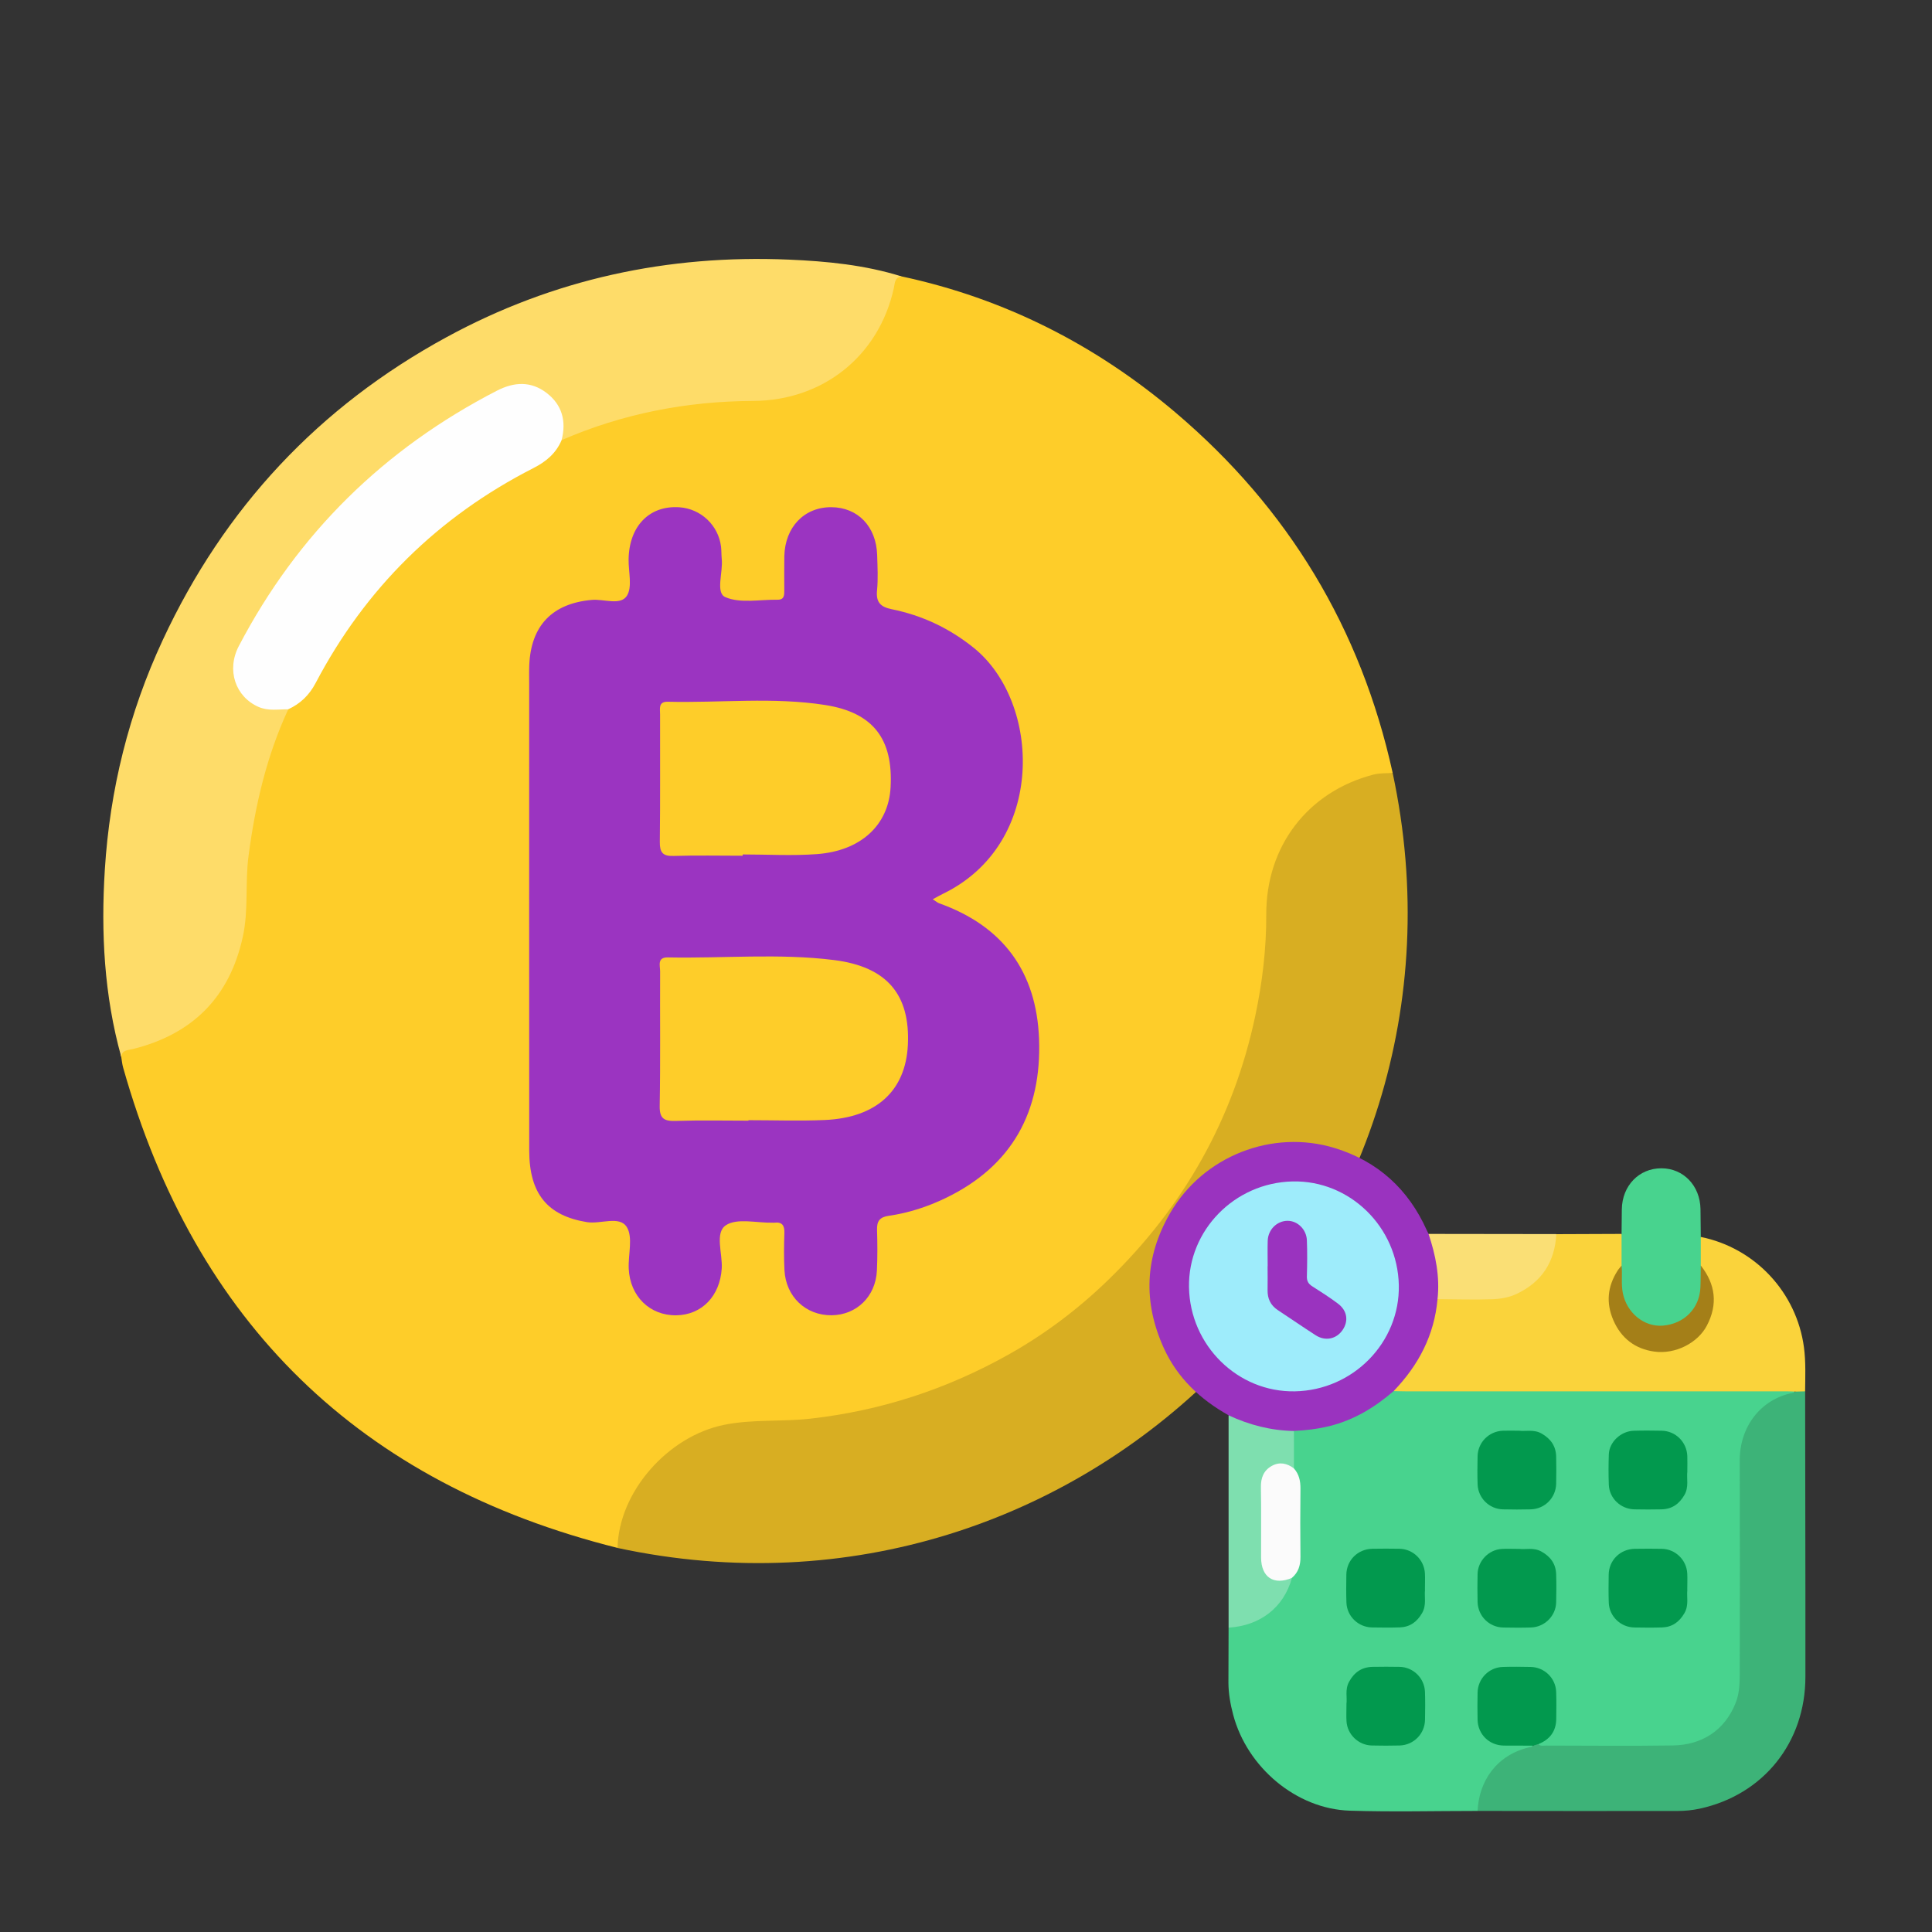
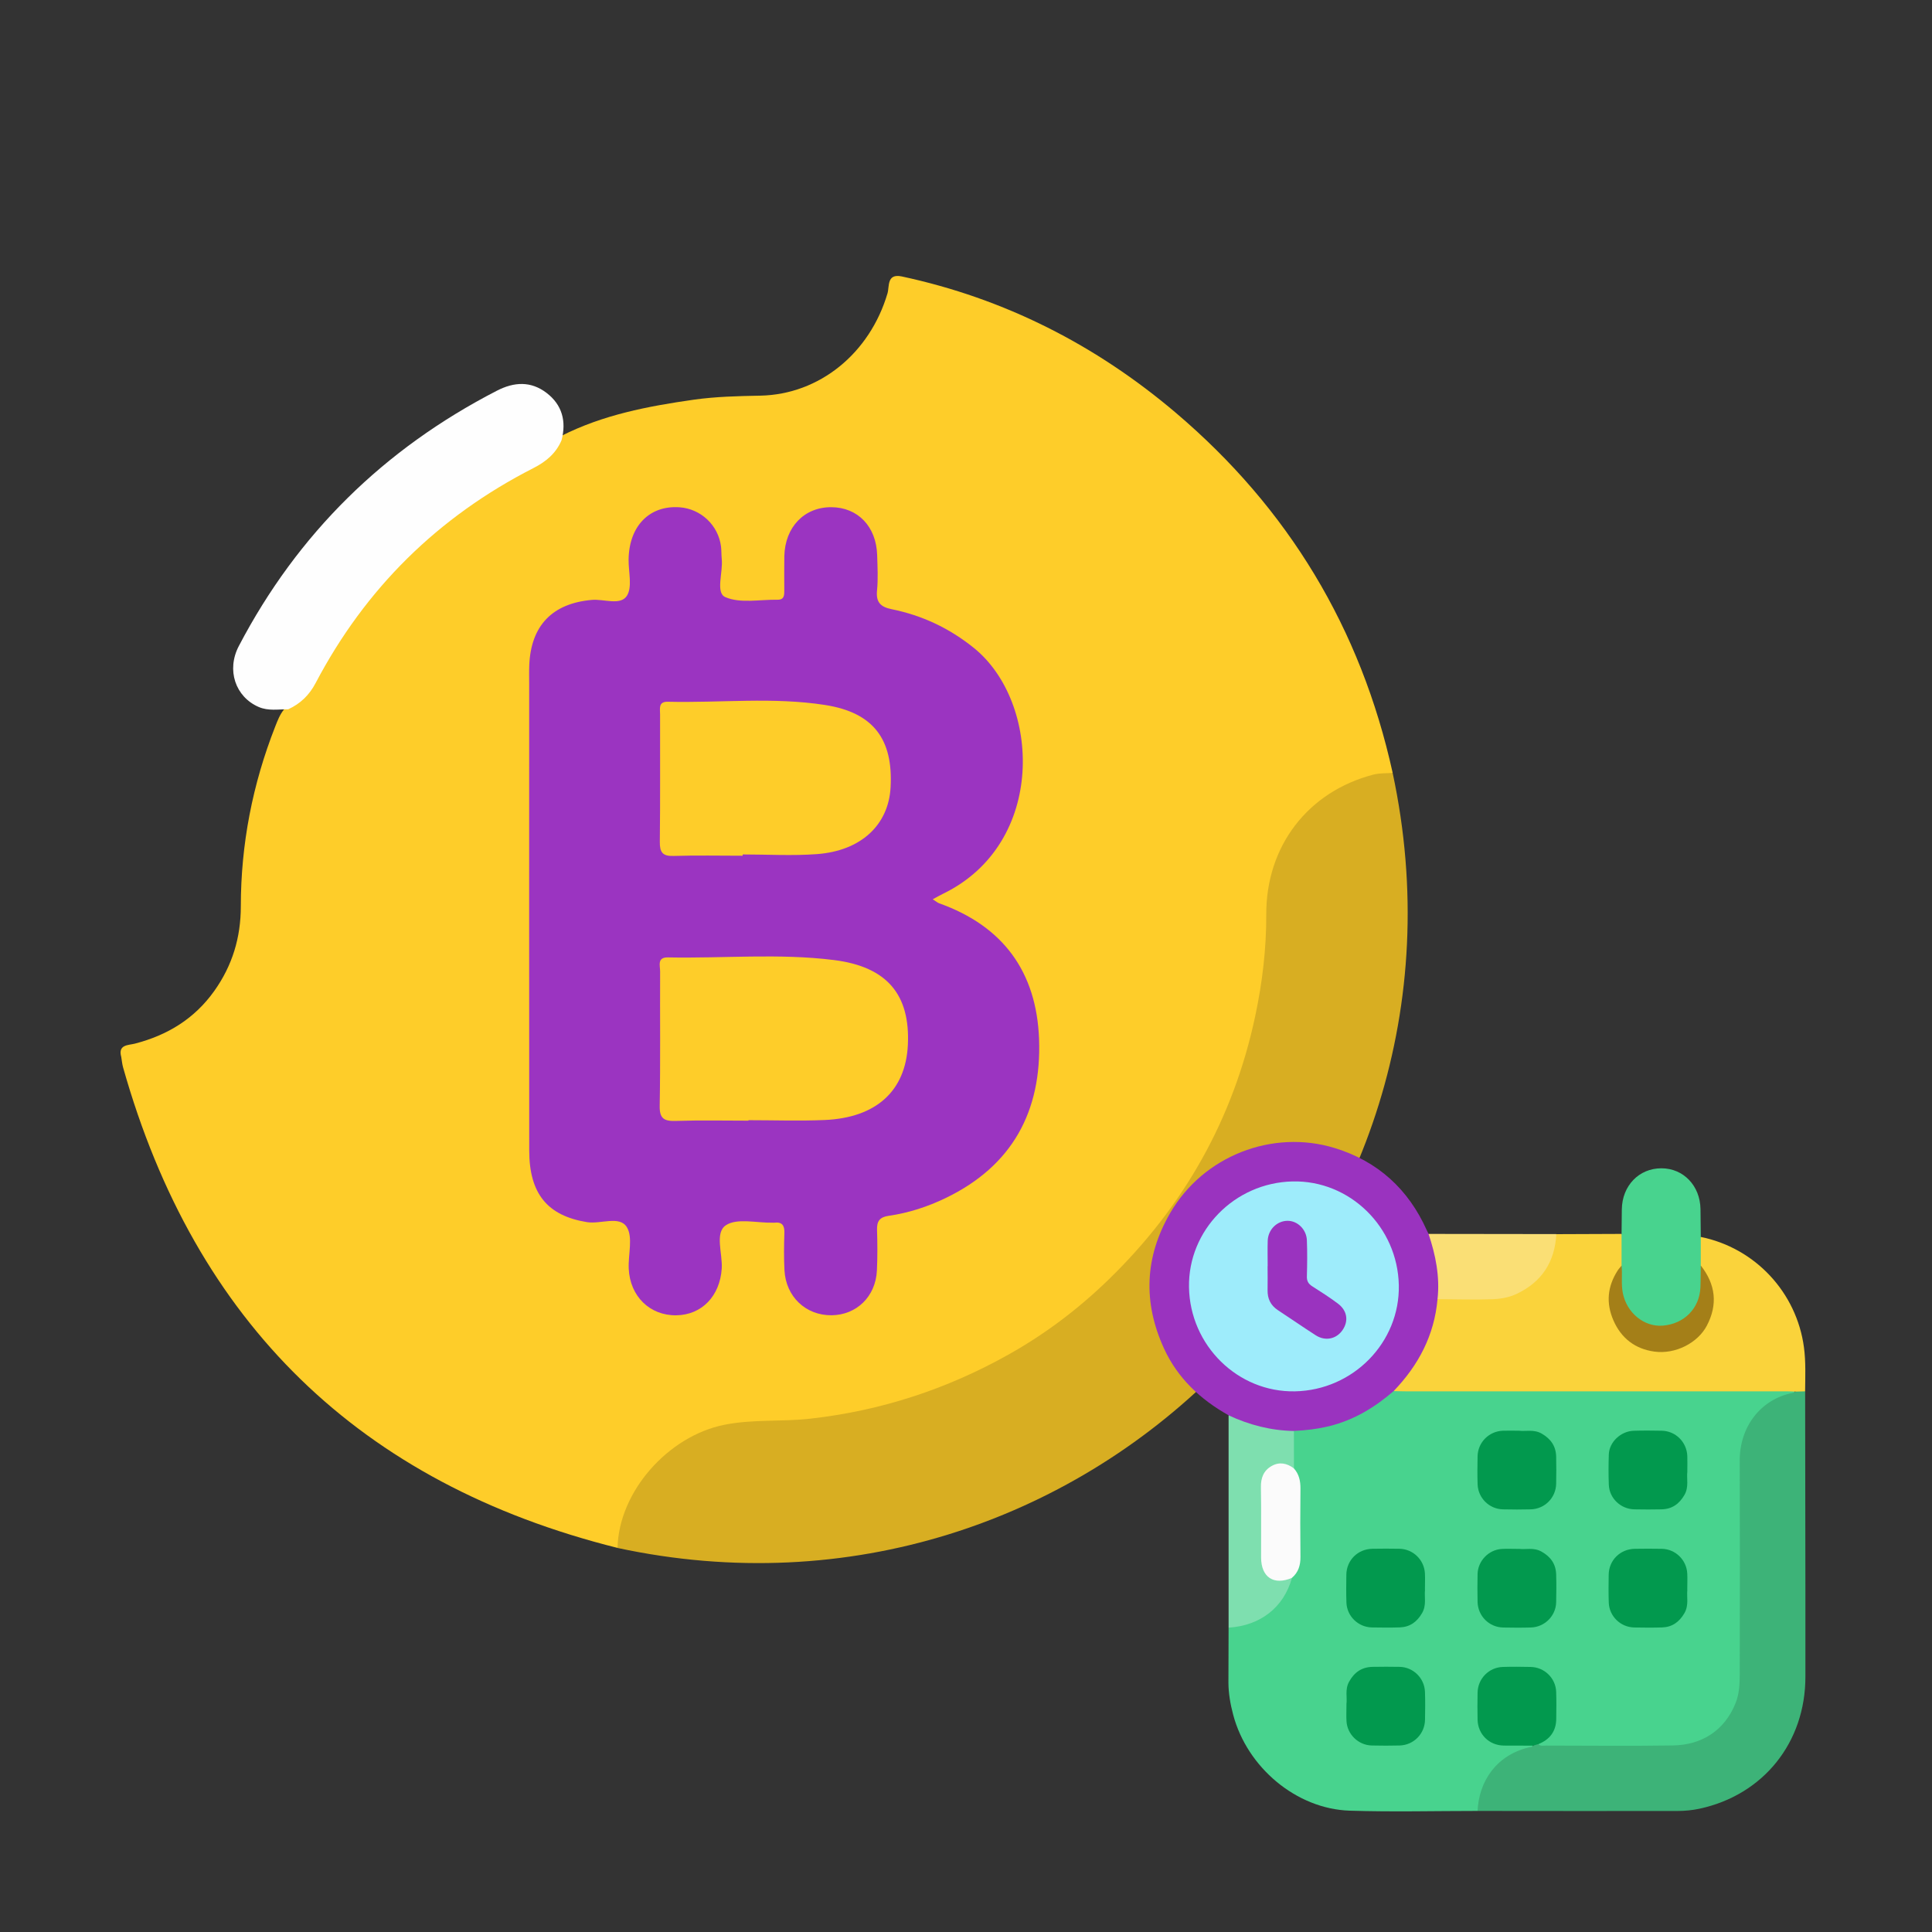
<svg xmlns="http://www.w3.org/2000/svg" id="Layer_1" data-name="Layer 1" viewBox="0 0 454.32 454.32">
  <rect x="0" y="0" width="454.32" height="454.32" fill="#333333" stroke="none" />
  <defs>
    <style>
      .cls-1 {
        fill: #fad33b;
      }

      .cls-2 {
        fill: #02994e;
      }

      .cls-3 {
        fill: #fefefe;
      }

      .cls-4 {
        fill: #fedc69;
      }

      .cls-5 {
        fill: #fbfbfb;
      }

      .cls-6 {
        fill: #fadf75;
      }

      .cls-7 {
        fill: #fecd29;
      }

      .cls-8 {
        fill: #9a33bf;
      }

      .cls-9 {
        fill: #7edfaf;
      }

      .cls-10 {
        fill: #9eecfb;
      }

      .cls-11 {
        fill: #d8ae22;
      }

      .cls-12 {
        fill: #a47f18;
      }

      .cls-13 {
        fill: #3db378;
      }

      .cls-14 {
        fill: #9b34c1;
      }

      .cls-15 {
        fill: #48d38e;
      }
    </style>
  </defs>
  <g>
    <path class="cls-7" d="M145.22,364c-60.64-15.16-99.32-52.91-116.28-113.01-.22-.79-.29-1.63-.43-2.45-.81-2.94,1.67-2.73,3.19-3.12,7.67-1.98,14.02-5.84,18.68-12.38,4.26-5.98,6.25-12.58,6.25-19.91,.01-14.59,2.75-28.69,8.09-42.28,.56-1.42,1.1-2.85,2.09-4.05,4.54-2.86,6.91-7.45,9.48-11.9,11.07-19.12,26.58-33.69,45.86-44.26,3.88-2.13,7.16-4.67,9.83-8.12,9.78-4.97,20.38-6.99,31.09-8.52,5.21-.74,10.47-.86,15.73-.96,13.94-.29,25.74-9.98,29.9-24.05,.48-1.63-.21-4.71,3.32-3.99,24.23,5.19,45.69,16.12,64.49,32.08,26.44,22.45,43.51,50.7,50.98,84.65-1.02,1.16-2.49,1.1-3.82,1.43-14.97,3.73-24.61,16.02-24.81,31.49-.46,35.51-13.89,65.43-39.9,89.35-19.35,17.8-42.43,28.06-68.77,30.68-3.74,.37-7.45,.7-11.2,.71-16.58,.03-28.5,9.44-32.5,25.6-.26,1.07-.33,2.22-1.27,2.99Z" />
    <path class="cls-11" d="M145.22,364c.27-13.2,11.87-26.3,25.1-28.95,6.71-1.35,13.48-.68,20.22-1.44,16.63-1.87,32.08-6.93,46.59-15.06,8.59-4.81,16.43-10.73,23.5-17.59,17.75-17.22,29.43-37.85,34.56-62.1,1.66-7.84,2.61-15.77,2.58-23.81-.05-16.08,9.77-28.88,25.2-32.9,1.45-.38,3.01-.28,4.52-.4,23.41,109.34-73.05,205.75-182.27,182.26Z" />
-     <path class="cls-4" d="M67.78,166.8c-5.08,10.97-7.77,22.53-9.34,34.51-.83,6.32,.04,12.66-1.33,18.93-3.11,14.29-11.84,22.94-25.86,26.45-1.23,.31-2.53,.15-2.74,1.84-4.02-14.43-4.79-29.22-3.86-44.02,1.18-18.79,5.64-36.87,13.63-54.02,14.46-31.07,36.68-54.85,66.78-71.23,25.08-13.65,52.01-19.42,80.42-18.21,8.94,.38,17.91,1.25,26.55,3.96-1.68,.21-1.56,1.49-1.84,2.74-3.51,15.97-16.68,26.46-33.06,26.53-15.62,.07-30.68,2.97-45.04,9.21-.97-.71-.6-1.74-.65-2.68-.41-7.56-6.54-11.53-13.43-8.25-8.79,4.18-17.04,9.38-24.57,15.58-14.38,11.85-26.48,25.63-35.24,42.24-4.42,8.39-1.94,13.96,7.39,15.42,.83,.13,1.66,.25,2.2,1Z" />
    <path class="cls-14" d="M219.31,211.46c.86,.54,1.18,.83,1.55,.96,15.02,5.35,22.89,16.11,23.48,31.92,.63,16.98-6.29,29.81-21.91,37.36-4.26,2.06-8.75,3.53-13.43,4.2-2.1,.3-2.82,1.23-2.76,3.28,.1,3.19,.12,6.39-.03,9.58-.29,6.12-4.77,10.47-10.66,10.53-6.06,.06-10.76-4.37-11.08-10.61-.15-2.91-.11-5.83-.02-8.74,.06-1.76-.52-2.64-2.36-2.42-.14,.02-.28,0-.42,0-3.74,.08-8.34-1.14-10.97,.6-2.68,1.78-.75,6.68-.98,10.2-.43,6.44-4.66,10.89-10.69,10.98-6.21,.08-10.89-4.46-11.18-10.98-.15-3.32,1.05-7.4-.47-9.79-1.73-2.72-6.14-.62-9.36-1.14-9.26-1.51-13.56-6.64-13.57-16.85-.03-36.51-.01-73.03-.01-109.54,0-1.53-.04-3.06,.02-4.58,.39-9.34,5.45-14.54,14.73-15.35,2.83-.25,6.69,1.38,8.21-.94,1.35-2.06,.38-5.65,.42-8.56,.1-7.85,4.9-12.78,11.97-12.28,5.01,.35,9.13,4.22,9.76,9.22,.12,.96,.07,1.94,.17,2.91,.35,3.11-1.5,7.96,.83,8.99,3.51,1.54,8.14,.55,12.29,.62,1.66,.03,1.59-1.18,1.59-2.31,0-2.64-.04-5.28,.01-7.91,.15-6.85,4.67-11.56,11.03-11.54,6.24,.02,10.59,4.53,10.8,11.25,.08,2.77,.24,5.57-.03,8.32-.28,2.79,.83,3.89,3.45,4.42,7.17,1.46,13.57,4.46,19.34,9.12,15.77,12.75,17.05,45.91-7.18,57.75-.74,.36-1.46,.77-2.53,1.35Z" />
    <path class="cls-3" d="M67.78,166.8c-2.33-.03-4.68,.44-6.97-.56-5.45-2.38-7.61-8.66-4.65-14.32,13.84-26.45,34.16-46.38,60.68-60.04,4.08-2.1,8.01-2.29,11.68,.51,3.67,2.8,4.7,6.66,3.54,11.11-1.3,3.1-3.67,5.07-6.62,6.57-22.41,11.43-39.51,28.28-51.22,50.55-1.49,2.84-3.59,4.87-6.46,6.18Z" />
    <path class="cls-7" d="M176.01,263.53c-5.68,0-11.37-.13-17.05,.06-2.74,.09-3.89-.48-3.83-3.57,.19-10.53,.05-21.07,.1-31.6,0-1.33-.75-3.34,1.84-3.28,13.01,.26,26.09-1,39.03,.62,12.56,1.57,17.95,8.2,17.39,19.95-.52,10.81-7.42,17.15-19.61,17.67-5.95,.25-11.92,.04-17.88,.04v.11Z" />
    <path class="cls-7" d="M174.64,201.23c-5.41,0-10.83-.12-16.23,.05-2.61,.09-3.28-.86-3.25-3.35,.12-9.99,.04-19.98,.06-29.97,0-1.29-.45-2.99,1.81-2.94,12.33,.3,24.74-1.15,36.97,.76,11.43,1.78,16.04,8.09,15.43,19.34-.48,8.86-6.94,14.96-17.32,15.73-5.79,.43-11.64,.08-17.47,.08,0,.1,0,.2,0,.3Z" />
  </g>
  <g>
    <path class="cls-15" d="M347.46,425.85c-10.02,0-20.05,.26-30.06-.06-12.56-.4-24.13-10.17-27.41-22.55-.66-2.49-1.11-5.01-1.12-7.58,0-4.3,.02-8.61,.04-12.91,.62-.65,1.47-.74,2.28-.86,5.88-.91,9.6-4.42,11.79-9.77,.22-.53,.4-1.08,.71-1.57,1.18-1.39,1.58-3,1.56-4.81-.05-4.55-.07-9.09,0-13.64,.04-2.4-.08-4.73-1.41-6.83-.24-2.83-.37-5.65,.07-8.47,.41-.86,1.23-.81,1.99-.87,7.32-.53,13.88-3.03,19.64-7.61,.84-.67,1.62-1.5,2.79-1.64,.96-.15,1.92-.13,2.88-.13,29.13,0,58.26,0,87.39,0,1.14,0,2.32-.16,3.41,.37-.02,1.01,0,1.05-1.27,1.46-2.67,.85-5.13,2.02-7,4.21-2.55,2.99-3.99,6.41-3.99,10.37-.02,16.76,.01,33.52-.02,50.28,0,3.62-.39,7.17-2.47,10.33-3.32,5.05-8.13,7.4-14,7.48-9.76,.14-19.51,.05-29.27,.03-.82,0-1.7,.09-2.31-.67,.03-.87,.82-1.07,1.33-1.51,1.55-1.32,2.45-2.92,2.41-5.01-.04-1.86,.05-3.72-.03-5.58-.14-3.46-2.44-5.7-5.91-5.77-1.92-.04-3.85-.07-5.77,.01-3.36,.14-5.6,2.42-5.69,5.79-.05,1.86-.05,3.72,0,5.58,.1,3.71,2.37,5.91,6.06,6.03,2.1,.07,4.23-.33,6.3,.3,.42,1.36-.82,1.17-1.41,1.35-3.02,.94-5.66,2.41-7.64,4.94-1.78,2.28-2.69,4.93-3.32,7.7-.13,.56-.1,1.16-.55,1.6Z" />
    <path class="cls-13" d="M347.46,425.85c.31-6.92,4.35-13.08,12.06-14.94,.37-.09,.78-.04,1.03-.4,.3-.42,.66-.65,1.18-.37,.52,.55,1.2,.34,1.82,.34,9.95,.01,19.89,.12,29.84-.03,6.65-.1,12.11-3.37,14.75-9.98,.84-2.1,.96-4.37,.97-6.59,.04-16.82,.06-33.63,0-50.45-.02-7.87,4.87-14.39,12.44-15.88,.24-.05,.45-.2,.68-.31,.73-.73,1.49-.66,2.26-.06,.02,15.62,.05,31.24,.06,46.85,0,6.75,0,13.5,0,20.25,.02,15.46-9.88,27.82-24.92,31.05-1.68,.36-3.43,.53-5.15,.53-15.68,.03-31.35,0-47.03-.01Z" />
    <path class="cls-1" d="M424.49,327.18c-.75,.02-1.5,.04-2.26,.06-.7-.02-1.41-.06-2.11-.06-29.84,0-59.67,0-89.51,0-.96,0-1.92-.04-2.88-.06,.52-1.92,2.07-3.15,3.21-4.65,3.46-4.58,5.63-9.66,6.37-15.34,.1-.76,.09-1.56,.98-1.91,3.76-.4,7.54-.08,11.3-.18,3.79-.11,7.39-.88,10.34-3.45,2.71-2.37,4.78-5.15,5.13-8.91,.08-.89,.21-1.79,.91-2.46,5.11-.02,10.22-.04,15.33-.06,1.18,1.46,.49,3.18,.65,4.77,.07,.69,.01,1.4-.13,2.09-.37,1.39-1.36,2.44-1.95,3.73-2.68,5.92-.03,12.57,5.78,15.58,5.37,2.78,13.38-.37,15.64-5.69,1.56-3.68,1.42-7.06-.3-10.53-.51-1.03-1.29-1.92-1.58-3.07-.03-2.08-.73-4.21,.52-6.17,12.81,2.59,22.56,13.06,24.28,25.97,.46,3.45,.3,6.89,.27,10.35Z" />
    <path class="cls-8" d="M338.04,305.5c-.75,8.49-4.48,15.55-10.31,21.61-4.44,3.85-9.35,6.83-15.13,8.25-2.74,.67-5.52,1.01-8.33,1.13-2.06,1.09-4.13,.25-6.15-.06-2.51-.37-4.91-1.31-7.31-2.13-.79-.27-1.51-.68-1.9-1.49-6.64-3.72-12-8.73-15.2-15.73-4.94-10.82-4.55-21.44,1.45-31.81,7.78-13.45,24.08-19.8,38.74-15.29,10.11,3.11,17.28,9.66,21.61,19.31,.13,.29,.28,.57,.42,.86,.17,.19,.01-.08,.13,.14,2.47,4.67,3.2,9.62,2.4,14.82-.03,.19-.25,.28-.41,.38Z" />
    <path class="cls-15" d="M381.32,297.58c0-2.48,0-4.95,0-7.43,.02-1.92,.04-3.85,.06-5.77,.08-5.56,4.04-9.66,9.32-9.65,5.17,.01,9.09,4.09,9.18,9.59,.04,2.18,.05,4.36,.07,6.54,0,2.24,0,4.48,0,6.72,1.1,4.64,.8,8.99-3.07,12.32-5.47,4.72-13.71,1.8-15.4-4.39-.72-2.63-1.05-5.27-.16-7.94Z" />
    <path class="cls-9" d="M288.91,332.82c4.87,2.27,9.97,3.59,15.36,3.68,0,2.93,0,5.86,.01,8.79-.61,.27-1.11-.13-1.65-.29-2.73-.78-5.39,.94-5.46,3.78-.15,6.04-.07,12.08-.03,18.12,.01,2.36,2.29,5.16,5.18,4.14,.48-.17,1-.28,1.49,.02-1.93,6.93-7.42,11.23-14.9,11.69,0-16.64,0-33.28,0-49.92Z" />
    <path class="cls-6" d="M338.04,305.5c.58-5.29-.44-10.36-2.11-15.34,10.02,.01,20.03,.03,30.05,.04-.35,6.5-3.37,11.23-9.3,14.05-1.83,.87-3.81,1.2-5.75,1.27-4.29,.15-8.59,0-12.88-.02Z" />
    <path class="cls-2" d="M357.2,336.44c1.57,.2,3.5-.38,5.34,.68,2.14,1.23,3.34,2.94,3.4,5.4,.05,2.12,.04,4.24,0,6.36-.05,3.3-2.65,5.96-5.97,6.05-2.18,.06-4.37,.05-6.55,0-3.2-.06-5.84-2.65-5.95-5.87-.08-2.18-.05-4.37-.01-6.56,.05-3.3,2.65-5.94,5.97-6.06,1.15-.04,2.31,0,3.78,0Z" />
    <path class="cls-2" d="M396.79,346.02c-.22,1.62,.41,3.62-.68,5.52-1.23,2.14-2.95,3.34-5.4,3.39-2.12,.05-4.24,.04-6.36,0-3.22-.05-5.91-2.59-6.03-5.79-.09-2.37-.08-4.76,0-7.13,.11-2.91,2.81-5.46,5.86-5.56,2.18-.07,4.37-.05,6.55-.01,3.3,.05,5.93,2.66,6.05,5.98,.04,1.09,0,2.19,0,3.6Z" />
    <path class="cls-2" d="M335.1,373.87c-.2,1.59,.41,3.59-.7,5.48-1.21,2.07-2.87,3.26-5.24,3.34-2.18,.07-4.37,.05-6.55,.01-3.21-.06-5.87-2.62-5.99-5.84-.08-2.18-.05-4.37-.02-6.56,.05-3.41,2.68-6.03,6.13-6.1,2.12-.04,4.24-.04,6.36,0,3.21,.06,5.84,2.62,5.99,5.84,.06,1.15,0,2.31,0,3.82Z" />
    <path class="cls-2" d="M357.2,364.22c1.5,.22,3.42-.4,5.28,.64,2.17,1.21,3.38,2.91,3.46,5.36,.07,2.18,.05,4.37,0,6.56-.06,3.18-2.68,5.82-5.9,5.93-2.18,.07-4.37,.05-6.55,.01-3.29-.06-5.94-2.67-6.03-6-.06-2.18-.04-4.37,0-6.56,.06-3.1,2.6-5.74,5.7-5.92,1.22-.07,2.44-.01,4.03-.01Z" />
    <path class="cls-2" d="M396.79,373.87c-.2,1.59,.41,3.59-.7,5.49-1.21,2.07-2.87,3.26-5.24,3.34-2.18,.07-4.37,.05-6.55,.01-3.21-.06-5.87-2.62-5.99-5.84-.08-2.18-.05-4.37-.02-6.56,.05-3.4,2.68-6.03,6.13-6.1,2.12-.04,4.24-.04,6.36,0,3.21,.06,5.84,2.62,5.99,5.84,.06,1.15,0,2.31,0,3.82Z" />
    <path class="cls-2" d="M316.62,400.74c.23-1.5-.4-3.42,.63-5.28,1.24-2.25,3.01-3.44,5.53-3.49,2.12-.04,4.24-.04,6.36,0,3.19,.06,5.84,2.65,5.95,5.88,.08,2.18,.05,4.37,.01,6.56-.05,3.3-2.66,5.96-5.97,6.05-2.18,.06-4.37,.05-6.55,0-3.11-.06-5.75-2.58-5.94-5.68-.08-1.22-.01-2.44-.01-4.04Z" />
    <path class="cls-2" d="M361.73,410.13c-.39,.12-.79,.25-1.18,.37-2.31,0-4.62,0-6.93-.02-3.43-.05-6.07-2.63-6.16-6.06-.05-2.12-.04-4.24,0-6.36,.05-3.3,2.64-5.97,5.94-6.07,2.18-.07,4.36-.05,6.55,0,3.21,.06,5.86,2.61,5.99,5.82,.08,2.12,.04,4.24,.02,6.36-.02,2.88-1.45,4.88-4.22,5.97Z" />
    <path class="cls-5" d="M303.8,371.05c-4.26,1.81-7.23-.13-7.25-4.79-.02-5.51,.06-11.03-.04-16.54-.04-2.2,.64-3.93,2.55-5,1.81-1.01,3.58-.65,5.2,.57,1.23,1.37,1.57,2.99,1.55,4.81-.06,5.33-.06,10.67,0,16,.02,1.98-.49,3.66-2.03,4.96Z" />
    <path class="cls-12" d="M381.32,297.58c.23,2.17-.14,4.35,.3,6.52,.94,4.65,5.01,7.98,9.4,7.63,5.01-.41,8.61-4.03,8.84-8.95,.08-1.73,.06-3.46,.09-5.19,3.47,4.42,4.05,9.14,1.42,14.15-2.12,4.04-7.37,6.79-12.37,6.09-4.45-.62-7.75-3.09-9.6-7.35-1.78-4.1-1.39-7.97,.99-11.69,.27-.43,.63-.8,.95-1.19Z" />
    <path class="cls-10" d="M328.94,302.21c.28,13.45-10.73,24.71-24.43,24.97-13.44,.26-24.68-10.79-24.91-24.49-.23-13.38,10.72-24.56,24.34-24.87,13.45-.31,24.72,10.69,25,24.39Z" />
    <path class="cls-8" d="M298.1,297.76c0-1.99-.05-3.99,.01-5.98,.08-2.62,2.16-4.68,4.65-4.7,2.34-.02,4.46,2,4.56,4.58,.11,2.82,.08,5.66,0,8.48-.03,1.11,.35,1.76,1.26,2.34,2.05,1.3,4.09,2.61,6.03,4.06,2.21,1.65,2.57,4.11,1.08,6.26-1.44,2.09-4.03,2.64-6.27,1.21-3.01-1.93-5.94-3.97-8.93-5.93-1.71-1.13-2.45-2.7-2.41-4.73,.04-1.86,0-3.73,0-5.59Z" />
  </g>
</svg>